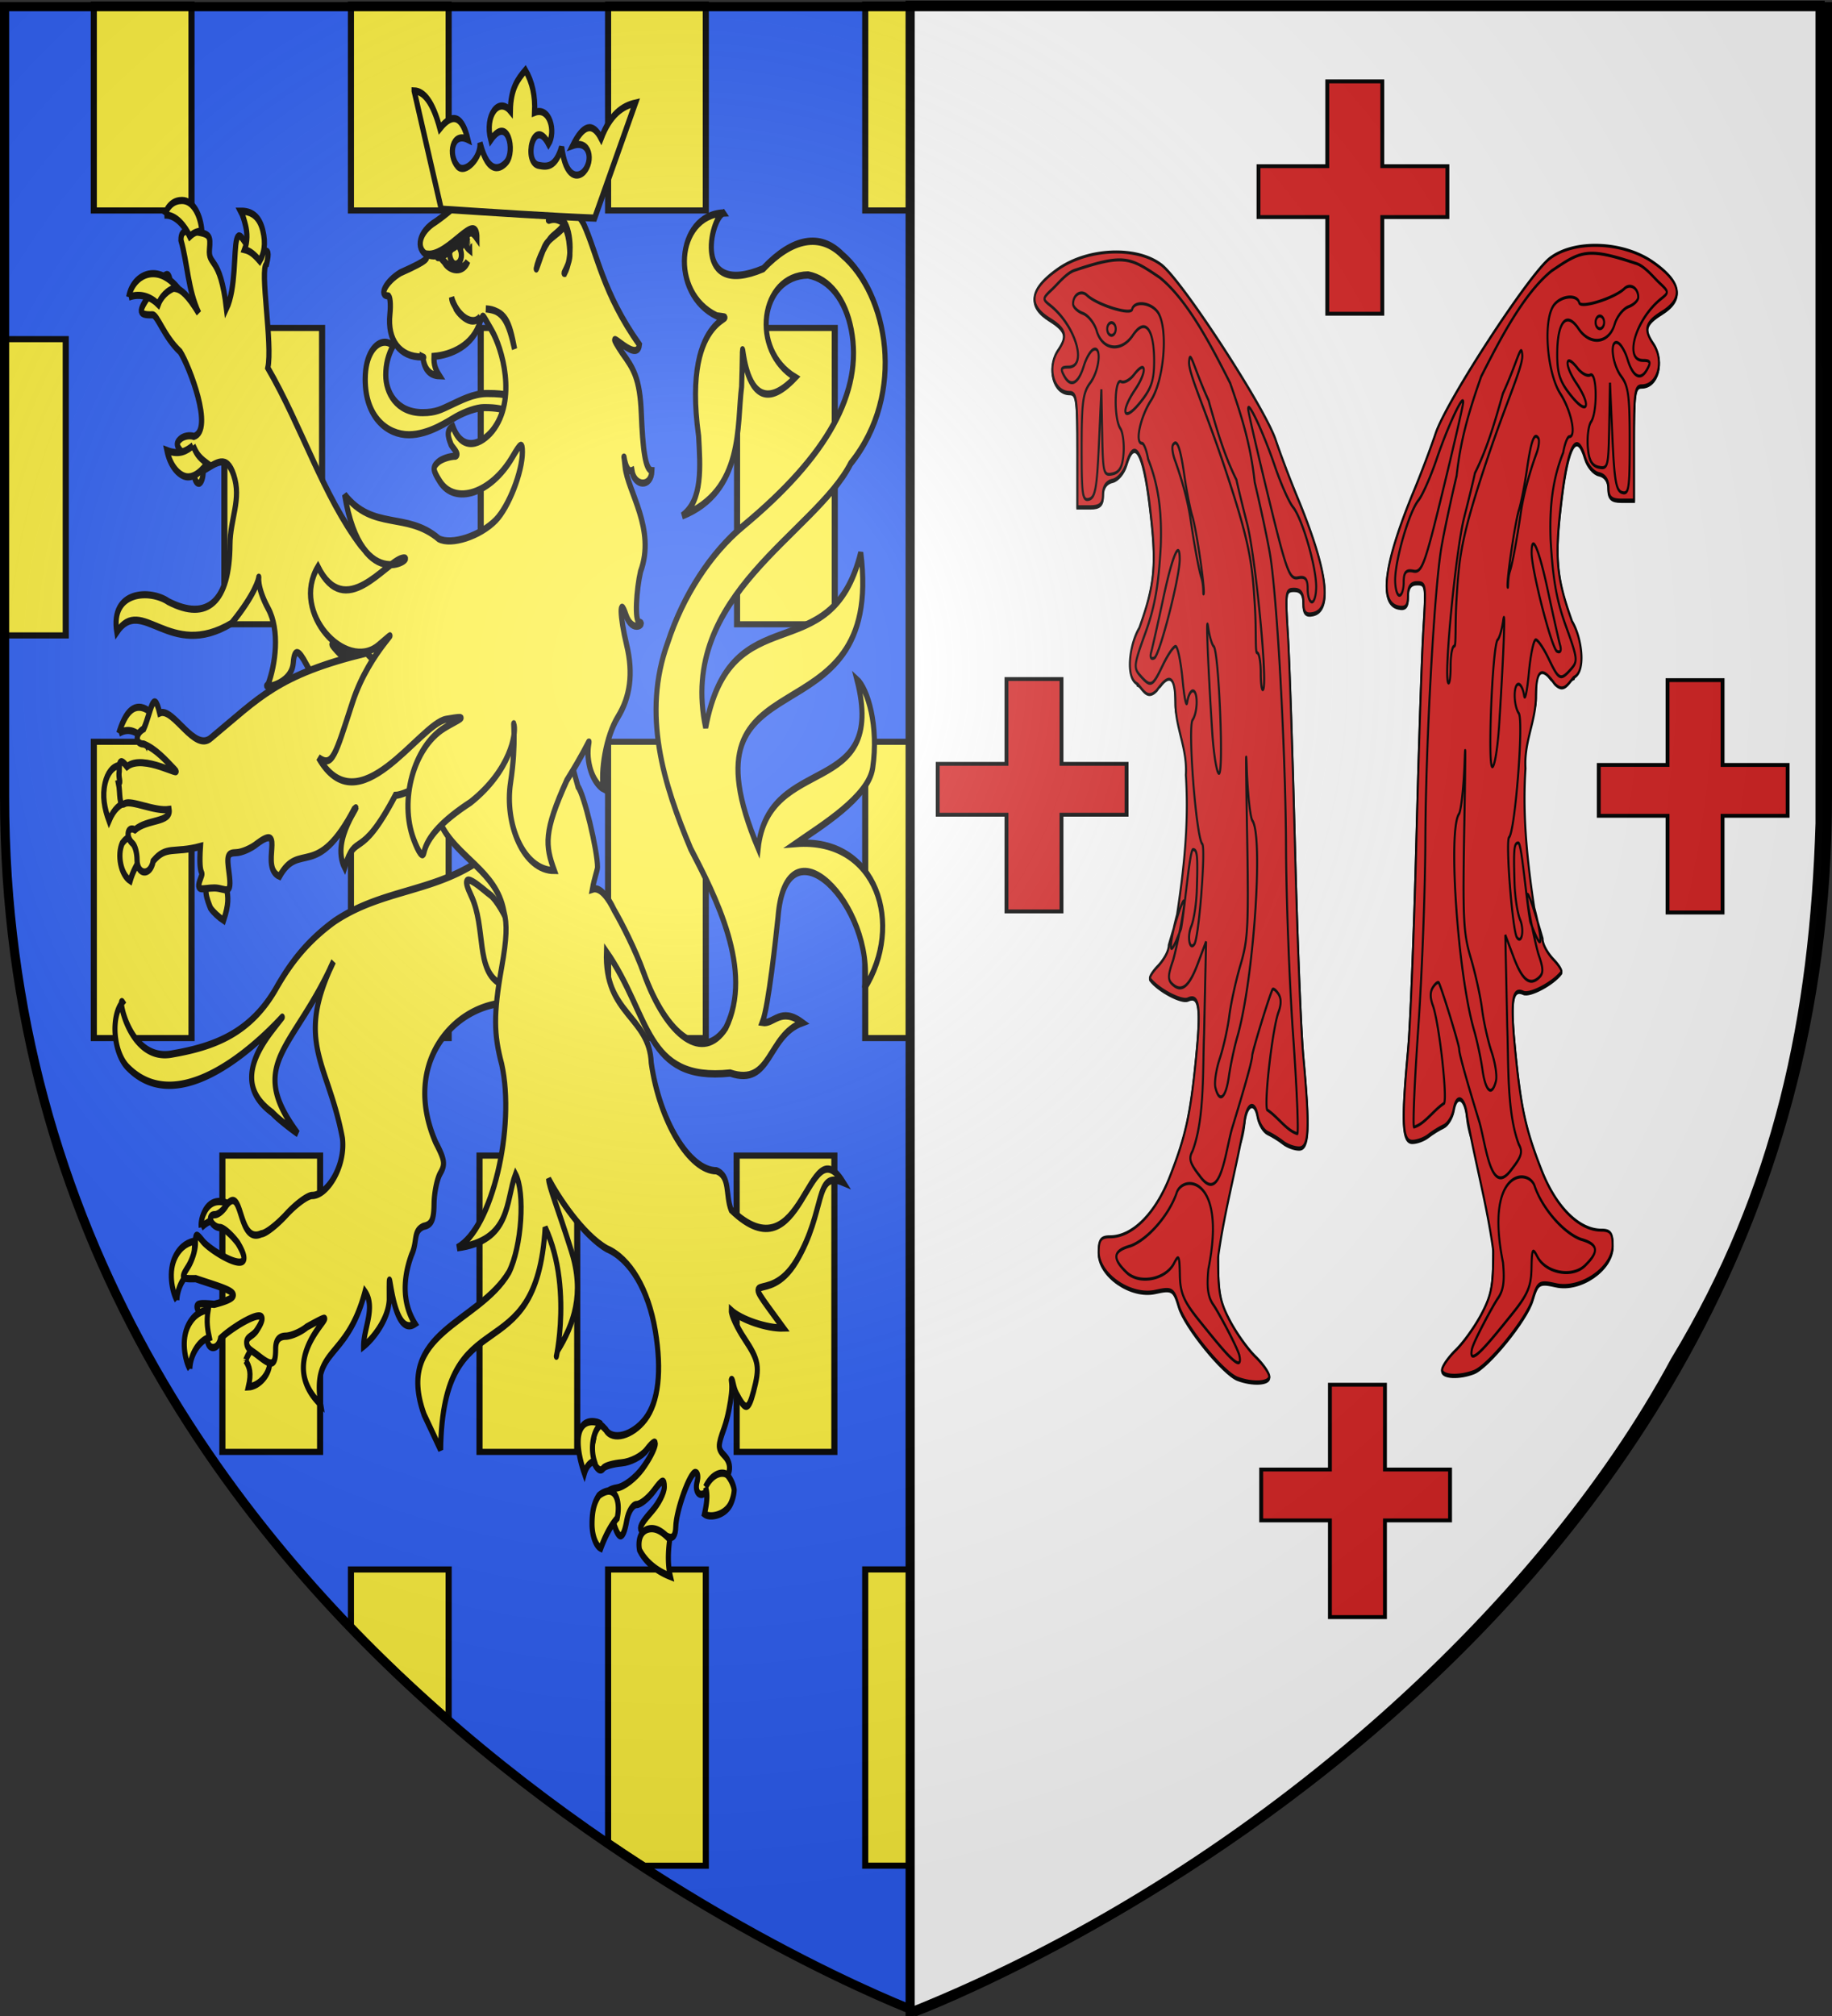
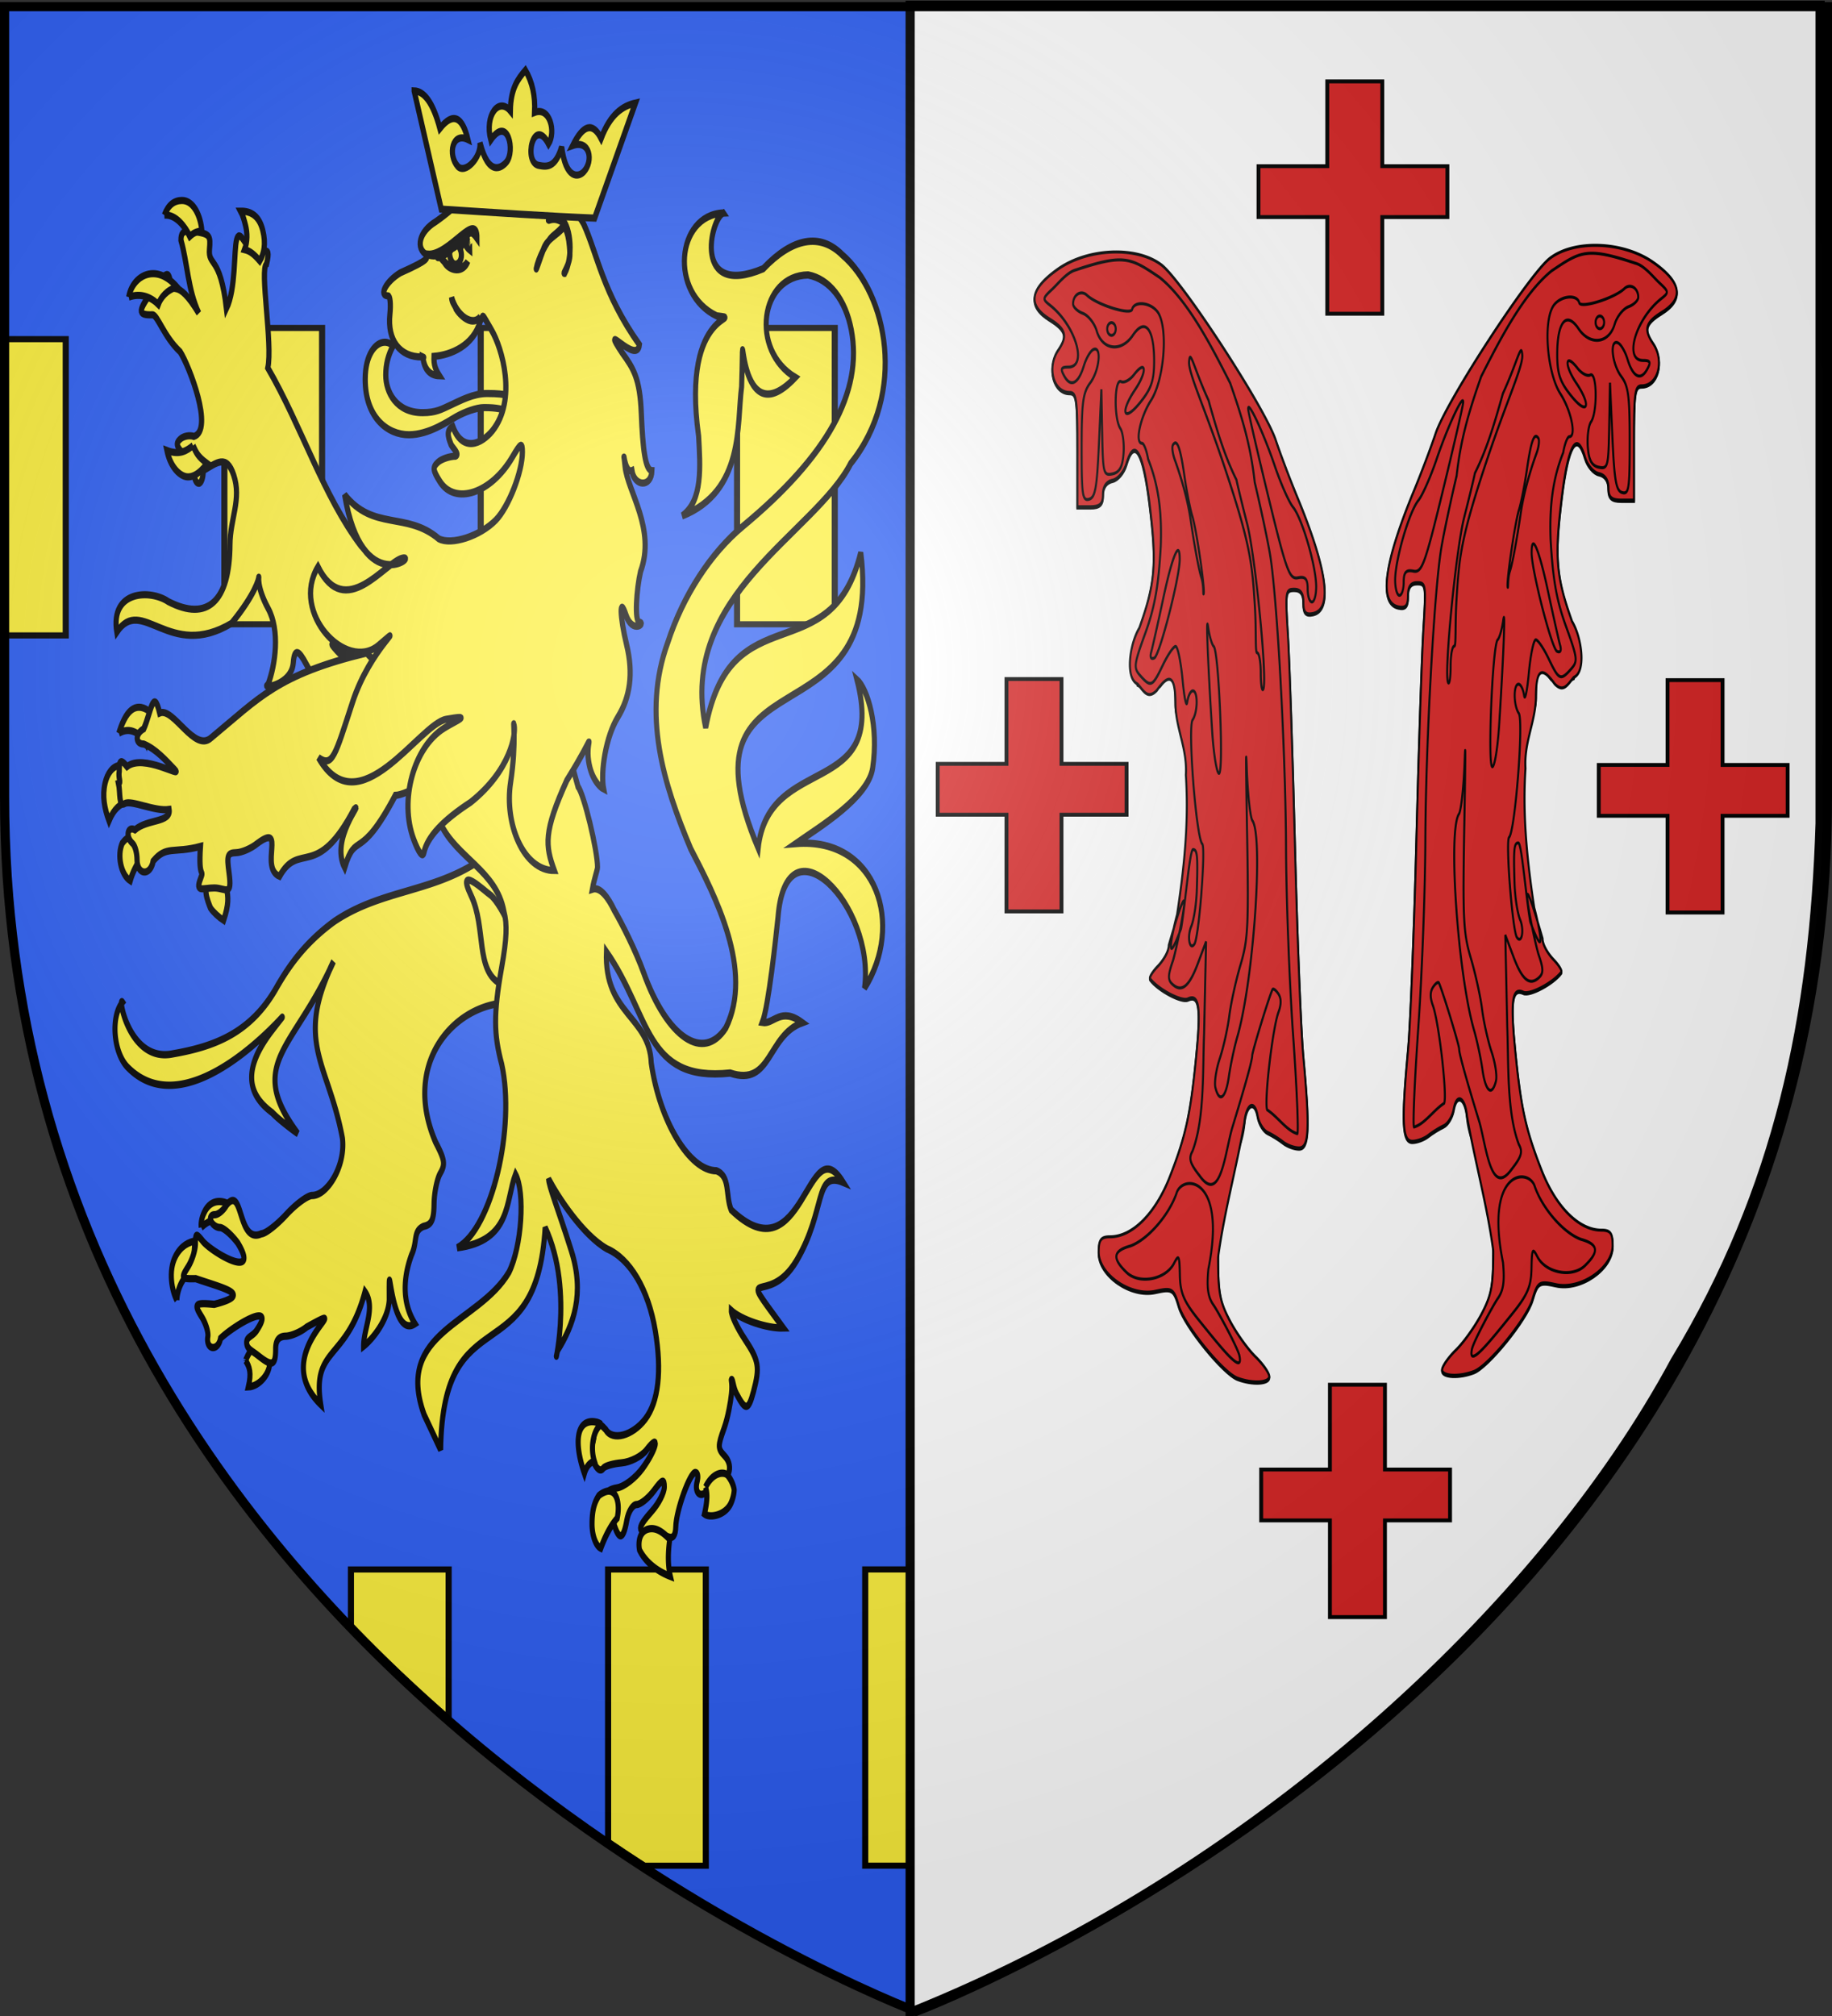
<svg xmlns="http://www.w3.org/2000/svg" xmlns:xlink="http://www.w3.org/1999/xlink" width="600" height="660" version="1.0">
  <rect width="100%" height="100%" fill="#333333" stroke="none" />
  <desc>Flag of Canton of Valais (Wallis)</desc>
  <defs>
    <radialGradient xlink:href="#b" id="d" cx="221.445" cy="226.331" r="300" fx="221.445" fy="226.331" gradientTransform="matrix(1.353 0 0 1.349 -77.63 -85.747)" gradientUnits="userSpaceOnUse" />
    <linearGradient id="b">
      <stop offset="0" style="stop-color:white;stop-opacity:.314" />
      <stop offset=".19" style="stop-color:white;stop-opacity:.251" />
      <stop offset=".6" style="stop-color:#6b6b6b;stop-opacity:.125" />
      <stop offset="1" style="stop-color:black;stop-opacity:.125" />
    </linearGradient>
  </defs>
  <g style="display:inline">
    <path d="M300 658.5s298.5-112.32 298.5-397.772V2.176H1.5v258.552C1.5 546.18 300 658.5 300 658.5z" style="fill:#2b5df2;fill-opacity:1;fill-rule:evenodd;stroke:#000;stroke-width:1px;stroke-linecap:butt;stroke-linejoin:miter;stroke-opacity:1" />
  </g>
  <g style="display:inline">
    <g style="stroke:#000;stroke-width:2;stroke-opacity:1">
      <g style="stroke:#000;stroke-width:2;stroke-opacity:1">
-         <path d="M32.031 2.188v67.406h32V2.188zM116.25 2.188v67.406h32V2.188zM200.469 2.188v67.406h32V2.188zM284.688 2.188v67.406h32V2.188zM368.906 2.188v67.406h32V2.188zM453.094 2.188v67.406h32V2.188zM537.313 2.188v67.406h32V2.188z" style="fill:#fcef3c;fill-opacity:1;stroke:#000;stroke-width:2;stroke-miterlimit:4;stroke-dasharray:none;stroke-opacity:1" transform="translate(-1.313 -.688)" />
        <g style="stroke:#000;stroke-width:2;stroke-opacity:1">
-           <path d="M31.123 36.661h32v97h-32zM115.337 36.661h32v97h-32zM199.551 36.661h32v97h-32zM283.765 36.661h32v97h-32zM367.98 36.661h32v97h-32zM452.194 36.661h32v97h-32zM536.408 36.661h32v97h-32z" style="fill:#fcef3c;fill-opacity:1;stroke:#000;stroke-width:2;stroke-miterlimit:4;stroke-dasharray:none;stroke-opacity:1" transform="translate(-.397 206.187)" />
-         </g>
+           </g>
        <g style="stroke:#000;stroke-width:2;stroke-opacity:1">
-           <path d="M71.399 173.967h32v97h-32zM155.613 173.967h32v97h-32zM239.828 173.967h32v97h-32zM324.042 173.967h32v97h-32zM408.256 173.967h32v97h-32zM492.47 173.967h32v97h-32z" style="fill:#fcef3c;fill-opacity:1;stroke:#000;stroke-width:2;stroke-miterlimit:4;stroke-dasharray:none;stroke-opacity:1" transform="translate(1.434 204.356)" />
-         </g>
+           </g>
        <path d="M116.25 514.5v18.469c10.494 10.897 21.229 20.993 32 30.375V514.5zM200.469 514.5v89.125c4.022 2.744 8.003 5.348 11.906 7.875h20.094v-97zM284.681 514.485h32v97h-32zM368.906 514.5v97h21.344c3.5-2.266 7.059-4.622 10.656-7.062V514.5zM453.094 514.5v49.938c10.76-9.312 21.499-19.335 32-30.157V514.5zM74.799 108.06h32v97h-32zM158.752 108.06h32v97h-32zM242.705 108.06h32v97h-32zM326.657 108.06h32v97h-32zM410.61 108.06h32v97h-32zM578.5 108.063v97h21.313v-97zM494.563 108.06h32v97h-32zM2.813 111.719v97h20.03v-97z" style="fill:#fcef3c;fill-opacity:1;stroke:#000;stroke-width:2;stroke-miterlimit:4;stroke-dasharray:none;stroke-opacity:1" transform="translate(-1.313 -.688)" />
      </g>
    </g>
    <g style="fill:#fcef3c;fill-opacity:1;stroke:#000;stroke-width:1.832;stroke-miterlimit:4;stroke-dasharray:none;stroke-opacity:1">
      <g style="fill:#fcef3c;fill-opacity:1;stroke:#000;stroke-width:1.142;stroke-miterlimit:4;stroke-dasharray:none;stroke-opacity:1;display:inline">
        <path d="M248.016 281.579c-.062-.507-.018-1.292.676-2.324 1.519-2.259 4.486-2.025 6.672-.796-.576.585-1.435 1.807-1.578 2.72-1.914-1.305-3.906-.82-5.77.4M242.559 292.915c-1.076-1.353-2.022-4.533-.295-6.83 1.27-1.692 2.992-2.203 4.422-2.386-.48 1.956-.085 3.197.25 4.329-2.3.484-4.269 2.647-4.377 4.887M260.752 300.11c-1.684 0-2.763 2.246-2.767 2.228.914 1.01 1.343 1.93.629 4.1 2.405-.076 5.02-2.054 4.774-4.1 0 0-.937-2.229-2.636-2.229" style="fill:#fcef3c;fill-opacity:1;stroke:#000;stroke-width:1.142;stroke-miterlimit:4;stroke-dasharray:none;stroke-opacity:1" transform="matrix(1.459 0 0 2.1 -295.967 -189.485)" />
        <path d="M314.477 222.976c-1.174.076-2.736.71-5.407 2.063-10.17 4.308-21.139 4.106-31.187 8.843-6.28 3.192-9.932 6.637-13.016 10.39-5.777 7.028-13.891 9.116-23.191 10.244-9.895 1.447-12.42-9.207-11.324-8.04-2.624 2.177-2.093 7.592.968 10 15.645 11.474 42.902-14.93 32.657-5.656-6.484 5.87-5.853 9.908 0 12.875 1.457 1.114 5.456 3.155 5.718 3.25-11.674-11.062-.89-12.938 8.032-26.844-8.806 12.732-1.123 15.87 2 27.594.72 4.345-3.424 8.906-6.782 8.906-1.027 0-3.652 1.334-5.812 2.969s-4.676 2.985-5.594 3c-5.408 1.73-4.047-7.813-7.844-4.469-.68.82-1.866 1.5-2.656 1.5s-1.152.45-.812 1 1.235 1 2 1 2.566 1.078 4 2.406c5.123 5.852-5.405 1.628-7.75-.187-1.585-1.383-1.75-1.373-1.75.281 0 1.005-.771 2.644-1.688 3.656-1.588 1.755-1.506 1.866 1.75 1.813 6.896 1.655 12.74 2.458 4.156 4-4.338-.285-4.642-.082-2.843 1.906.933 1.031 1.566 2.438 1.406 3.125-.486 2.082 2.3 2.358 2.844.281 3.09-2.058 12.726-6.024 8.093-1.218-.902.932-2.28.945-2.218 1.906.062.96 1.07 1.169 2.468 1.937 3.013 1.656 4.032 1.882 4.032-.968 0-1.336.701-1.976 2.25-2 1.237-.02 3.375-.652 4.75-1.438 12.41-4.724-9.055 3.86 3.125 12.094-2.037-9.058 5.803-6.66 9.937-17.594 2.445 2.409-.331 5.768-.312 8.5 2.251-1.252 5.599-4.283 5.75-7.25-.049-9.483.039 6.445 5.78 3.75-2.457-2.777-3.065-6.412-.75-10.781 1.362-2.045.242-3.667 2.688-4.406 1.793-.255 2.296-.99 2.344-3.5.034-1.744.666-3.89 1.406-4.782 1.152-1.387.996-2.098-1.062-4.843-7.454-12.045 3.627-20.938 15.125-21.688 5.026 0 5.208-.094 3.625-1.844-2.06-2.276-2.125-4.011-.156-6.187 1.824-2.016.252-5.248-3.125-10.719-1.961-3.176-2.453-2.43-2.5-3.25s1.586.052 2.312-.031c2.115-.242 2.19-.12.406-1.156a3.1 3.1 0 0 0-1.843-.438z" style="fill:#fcef3c;fill-opacity:1;stroke:#000;stroke-width:1.142;stroke-miterlimit:4;stroke-dasharray:none;stroke-opacity:1" transform="matrix(1.459 0 0 2.1 -295.967 -189.485)" />
-         <path d="M245.464 303.624c-1.076-1.353-2.022-4.533-.296-6.83 1.272-1.692 2.993-2.203 4.423-2.386-.48 1.956-.085 3.196.25 4.328-2.3.484-4.269 2.648-4.377 4.888" style="fill:#fcef3c;fill-opacity:1;stroke:#000;stroke-width:1.142;stroke-miterlimit:4;stroke-dasharray:none;stroke-opacity:1" transform="matrix(1.459 0 0 2.1 -295.967 -189.485)" />
      </g>
      <path d="M-229.45 23.604c-2.135.014-2.735.706-2.735 2.364 2.259 5.787 2.456 12.851 6.253 18.702-8.003-9.784-8.974-4.169-9.966-8.015-.733-2.838-1.252-2.69-5.619 1.644-5.846 5.803-6.121 6.907-.684 6.782 1.778-.04 3.982 5.56 9.738 9.492 3.13 3.553 11.92 20.05 4.82 21.696-1.466-.403-3.617-.1-4.787.668-1.677 1.101-1.357 1.953 1.417 4.008 1.935 1.433 3.518 3.627 3.518 4.932s.703 2.415 1.563 2.415 1.563-1.457 1.563-3.237c4.707-2.072 8.253-4.284 10.7 1.13 2.805 6.21-1.26 11.145-1.32 17.83-.13 14.526-7.84 19.81-21.642 14.591-6.102-3.092-20.439-3.02-18.076 7.81 8.777-9.613 18.353 7.425 40.303-2.256 16.706-15.031 4.458-15.06 12.826-3.787 4.212 5.676 2.55 14.39-.059 19.514-2.848 1.132 8.237.38 8.877-5.61.409-3.832 1.976-3.22 4.543.36 2.42 3.374 2.893 2.805 9.233 1.49 3.88-.805 6.547-.68 6.693-2.107.147-1.426-.807 1.022-6.106-3.596-6.857-5.975 32.907 21.493 37.025-1.732 2.486-14.108-5.157-19.041-23.053-21.955-.195-1.168.301 1.264-4.592-2.466-13.329-12.86-20.876-30.722-32.684-45.574 1.776-5.973-2.94-25.536-.44-26.615 2.031-6.245-2.221-1.487-4.885-3.134s-4.569-6.04-5.618-3.134c-1.049 2.905-.2 12.51-3.566 17.674-2.218-13.878-6.48-10.736-5.96-15.26.379-3.304.172-3.833-4.593-4.418-1.084-.133-1.975-.21-2.687-.206zM-130.371 193.905c5.385 8.227 1.41 19.324 10.398 22.701 3.8 1.428 4.106-5.72 3.157-14.574-1.227-2.7-4.874-7.283-6.827-8.248-1.953-.966-12.114-8.105-6.728.121zM-117.677 65.695c-1.44-.242-3.134-.437-7.05-.437-4.847 0-9.27 1.781-12.636 2.91-3.376 1.13-5.262 2.002-10.009 2.002-9.295 0-12.92-5.325-12.92-9.615 0-2.82.851-5.085 2.485-7.416-.767-.729-1.824-1.026-2.838-1.026-3.197 0-6.872 3.154-6.872 9.491 0 9.725 7.738 14.227 15.36 14.227 6.982 0 13.64-3.407 16.606-4.633 2.974-1.215 7.133-2.33 9.728-2.33 4.653 0 6.346.4 8.412.965.038-.255.085-.74.085-1.155 0-1.302-.156-2.17-.351-2.983" style="fill:#fcef3c;fill-opacity:1;stroke:#000;stroke-width:1.832;stroke-miterlimit:4;stroke-dasharray:none;stroke-opacity:1;display:inline" transform="matrix(.933 0 0 1.277 275.898 45.492)" />
      <path d="M-209.487 22.268c-.529-1.564-1.003-2.74-1.737-3.75 3.793-.033 6.538 1.312 7.757 4.917 1.183 3.502.405 6.048-1.054 7.832-2.047-1.76-3.46-2.561-5.34-2.893 1.071-2.064.984-4.3.374-6.106M-238.02 19.533c1.415-2.678 3.51-3.765 6.21-3.765 4.051 0 6.553 3.967 6.957 7.832-1.883.102-3.047.55-4.225 1.383-1.53-2.383-4.915-5.73-8.943-5.45M-250.51 40.543c.723-3.235 4.145-6.076 8.704-6.006 3.66.056 6.511 1.994 8.223 3.413-3.507.74-5.686 2.68-6.576 4.458-2.397-1.764-6.06-3.023-10.35-1.865M-227.95 78.606c1.066 1.727 1.622 2.801 4.88 4.546-1.126 1.363-4.567 4.22-7.938 3.308-2.576-.697-5.082-3.034-6.098-6.59 4.478 1.27 7.054.012 9.157-1.264M-253.67 160.62c-2.56.156-4.398 2.132-5.157 4.541-1.027 3.264-.256 6.41 1.368 9.619 1.858-3.25 4.07-4.164 5.342-4.508 1.531-2.24 1.757-7.82-1.554-9.652M-253.987 152.375c.353-.855.95-2.205 1.856-3.512 3.18-4.584 7.273-3.578 10.766-.868-1.821 2.362-2.785 4.575-3.238 6.82-1.66-2.298-5.421-4.285-9.384-2.44M-248.18 179.379c-2.2-1.19-3.979.572-4.603 1.151-1.856 2.996-.555 8.054 2.765 9.632.809-2.06 2.193-4.04 3.422-5.256.433-2.543 0-4.671-1.584-5.527M-221.799 190.132c-3.033 1.615-1.103 5.035-.02 7.029.99 1.077 2.979 2.406 4.595 3.17 1.882-4.156 1.66-5.874 1.034-8.316-1.916-2.187-3.83-2.831-5.609-1.883" style="fill:#fcef3c;fill-opacity:1;stroke:#000;stroke-width:1.832;stroke-miterlimit:4;stroke-dasharray:none;stroke-opacity:1;display:inline" transform="matrix(.933 0 0 1.277 275.898 45.492)" />
      <g style="fill:#fcef3c;fill-opacity:1;stroke:#000;stroke-width:1.142;stroke-miterlimit:4;stroke-dasharray:none;stroke-opacity:1;display:inline">
        <path d="M482.313 61.563c-10.59.332-12.069 12.507-1.459 16.041 6.922.65-8.097-1.48-4.063 18.74.357 4.669.99 10-3.697 12.437 13.927-3.82 12.248-14.247 13.344-20.125.779-16.62-2.18 8.977 12.057-1.459-10.158-4.271-7.943-15.874 2.88-15.978 4.77.64 8.38 3.824 9.688 8.562 2.657 9.624-5.292 19.636-24.25 30.563-7.329 4.224-13.532 10.879-16.938 18.156-5.897 11.219-.892 22.19 5.125 32.156 5.514 7.415 14.227 19.015 7.906 27.938-5.03 5.354-13.186 1.559-18.469-8.625-1.836-3.54-4.958-7.776-6.593-9.719-1.321-1.923-3.142-3.704-4.906-3.281.39-1.554 1.156-3.01 1.156-3.406 0-2.688-3.065-11.476-4.375-12.563-5.05-12.264-1.618-10.872-14.085-14.823-1.853.447-8.818 8.342-12.821 10.199-2.305 1.07-2.397 9.435-3.938 10.405 3.631 5.332 12.55 7.338 14.219 13.688.754 1.983.622 4.245-.5 8.625-1.916 7.476-1.755 10.565 0 15.187 3.106 9.792-2.146 25.545-10 28.594 12.197-1.1 10.81-7.213 13.094-11.469 2.195 2.837 1.378 11.282-1.47 15.281-6.831 8.054-25.765 9.267-19.043 22.216l3.7 5.472c.488-24.31 21.473-11.454 23.469-34.656 6.88 10.138 1.263 23.714 2.781 19.187 3.604-4.005 6.133-8.872 3.097-15.545-3.035-6.674-5.119-10.24-5.097-11.205 2.195 2.926 7.726 8.739 13.063 10.875 5.243 1.571 9.345 6.408 10.875 12.781 1.505 6.276.716 11.084-2.25 13.782-2.849 2.59-7.368 3.435-8.844 1.656-3.616-2.742-1.968.14-2.98 2.09-1.147 1.381 1.093 5.203 2.386 3.91.347-.347 2.211-.726 4.156-.844s4.463-1.005 5.563-2c3.13-2.833 2.326-.223-.875 2.844-1.573 1.507-4.161 2.893-5.75 3.063-1.59.169-2.706.698-2.469 1.187s.898 2.144 1.469 3.656c1.29 3.418 2.37 3.503 3.187.25.345-1.375 1.352-2.5 2.219-2.5s2.633-.991 3.906-2.187c1.885-1.77 2.313-1.867 2.313-.563 0 .881-1.238 2.56-2.75 3.75-3.394 2.67-3.436 3.273-.25 3.5 1.375.098 3.175.338 4 .563.958.261 1.522-.286 1.562-1.563.08-2.54 3.161-8.5 4.406-8.5.52 0 .702.606.407 1.375-.78 2.03 1.173 2.843 2.625 1.094.68-.819 1.837-1.469 2.562-1.469 2.211 0 2.83-2.225 1-3.562-1.59-1.163-1.605-1.511-.156-4.313.864-1.67 1.473-4.097 1.656-5.344.284-1.924-.226-2.273.063-2.28.289-.009.338 1.268 1.094 2.25 1.882 2.445 2.58 2.847 3.78-.313 1.476-3.881 1.26-4.871-2-8.281-1.65-1.727-2.997-3.714-2.968-4.407 2.228 1.42 7.937 2.806 11.7 2.729-11.1-10.588-3.712-2.71 2.95-10.501s3.957-14.11 10.455-12.208c-8.101-9.049-8.722 15.231-25.136 4.293-1.32-2.33-.143-5.253-3.313-6.094-6.026-.01-12.749-7.716-14.625-16.812-.428-7.374-10.563-7.57-10.062-17.344 10.077 10.045 8.474 20.332 27.776 18.92 9.36 2.2 8.222-5.803 16.208-7.858-4.923-2.521-6.366.296-8.984-.031 1.4-2.516 3.037-13.267 3.521-16.404 1.79-16.017 21.88-1.848 19.425 11.06 8.894-9.762 2.949-23.578-15.432-22.549 5.655-2.732 16.282-7.19 17.256-11.782 1.386-6.53-1.087-12.264-3.532-13.783 6.91 18.761-19.85 11.29-22.175 26.286-19.063-31.426 28.568-15.398 23.03-46.078-6.643 18.844-29.198 6.17-34.812 27.281-6.346-20.65 24.52-30.2 32.55-41.16 12.62-10.956 8.262-26.487-1.925-32.558-4.933-3.424-11.154-2.632-17.719 2.187-15.934 4.664-11.797-7.756-8.969-8.687z" style="fill:#fcef3c;fill-opacity:1;stroke:#000;stroke-width:1.142;stroke-miterlimit:4;stroke-dasharray:none;stroke-opacity:1" transform="matrix(1.459 0 0 2.1 -466.832 -59.544)" />
        <path d="M454.927 250.409c-.437-.244-1.265-.426-2.005-.426-3.598 0-4.058 3.469-1.769 8.06.512-1.23 1.32-1.665 2.219-1.924-.947-2.165-.185-4.845 1.555-5.71M456.118 260.859a5.4 5.4 0 0 0-1.726.659c-.854.905-1.526 2.073-1.526 4.43 0 1.86.91 3.44 1.963 3.77 1.41-2.686 2.912-4.093 3.675-4.671.722-2.325-.153-4.584-2.386-4.188M465.635 266.71c1.55-.23 3.042.406 4.672 1.633-.404 2.036-.458 3.995.136 5.76-3.317-.894-5.698-2.401-6.921-4.121-.354-1.333.067-2.969 2.113-3.272M478.34 260.193c.374.856.524 1.833-.233 4.188 1.15.634 4.376.261 5.75-1.423.287-.354.86-1.327.916-2.336-.155-.856-.876-1.784-1.474-2.272-.771-.628-3.296-.527-4.96 1.843" style="fill:#fcef3c;fill-opacity:1;stroke:#000;stroke-width:1.142;stroke-miterlimit:4;stroke-dasharray:none;stroke-opacity:1" transform="matrix(1.459 0 0 2.1 -466.832 -59.544)" />
      </g>
      <path d="M-167.005 131.78c-31.298 5.57-37.423 11.369-54.609 21.754-5.838 3.871-13.254-7.942-18.037-6.365-2.24-6.75-3.133.032-5.608 4.053-3.035 1.224-3.035 3.905 0 3.905 4.22 1.234 7.778 4.152 10.943 6.576 3.071 2.353-11.056-4.215-16.806-.801-2.483-2.336-2.735-1.151-2.735 1.212-.407 1.699.774 2.968-.245 3.135.683 2.267-.029 6.113 2.199 5.138s10.502 2.061 15.55 1.506c.736 3.427-7.696 2.429-11.984 5.224-2.662-1.074-3.351 1.856-.83 3.494.86.56 1.563 2.407 1.563 4.162 0 3.998 4.686 4.303 5.667.36 4.63-4.048 7.197-1.908 16.584-3.758-.793 8.91 1.48 5.493.026 8.28-1.923 3.685.878 2.346 4.886 2.363 4.007.016 6.31 2.502 5.13-3.905-.84-4.417-.551-5.087 2.49-5.138 1.914-.032 5.277-1.071 7.427-2.364 10.278-5.56.658 6.238 7.8 8.43 6.983-9.193 12.965 1.287 26.202-17.216 3.461-2.42-8.448 7.565-3.354 14.953 4.072-9.66 5.135-.914 17.815-18.498 3.455 0 17.486-4.998 18.968-12.259l12.075-19.44c-1.87-15.682-26.312 8.155-41.117-4.802z" style="fill:#fcef3c;fill-opacity:1;stroke:#000;stroke-width:1.832;stroke-miterlimit:4;stroke-dasharray:none;stroke-opacity:1;display:inline" transform="matrix(.933 0 0 1.277 275.898 45.492)" />
      <path d="M-124.6 12.476c-3.364.06-5.237.68-7.231 2.055-3.6 2.485-7.073 4.71-10.943 6.68-5.74 2.522-7.265 6.851-2.98 8.58-.577.894 1.514.953-9.43 4.522-4.98 2.189-7.69 5.908-4.298 5.908.71 0 1 2.104.635 4.727-.934 6.689 3.532 10.974 11.187 10.944.045 0 .237.018.391.052-.003-.017.003-.035 0-.052.584.204.311.12 0 .052.448 2.738 2.065 4.695 5.814 4.778-1.396-1.617-2.043-2.843-1.906-4.984 5.854-.377 13.775-2.653 16.22-8.94 1.34-1.765.167-2.49 3.908 2.107 3.828 4.703 9.05 17.916.391 25.895-3.776 3.407-10.537 5.675-13.923-1.079-2.832 1.057-1.134 3.546-.587 4.676.646.867 3.013 2.426 1.613 2.929-2.15.027-4.95.706-6.205 1.541-1.954 1.3-1.86 2.032.635 4.932 5.316 6.178 18.015 3.068 25.453-6.217 2.957-3.69 3.511-3.897 3.518-1.335.013 5.062-4.809 14.082-9.331 17.469-5.45 4.08-15.588 6.507-20.03 4.778-11.236-7.006-23.13-1.97-33.026-11.303 6.099 27.003 26.312 15.23 20.226 16.287s-20.089 16.252-29.606 2.21c-9.676 11.707 9.961 27.07 21.154 20.192 11.04-6.785-2.854.788-8.99 14.489-6.134 13.701-7.032 16.876-11.968 14.232 14.156 17.978 35.32-8.592 44.799-9.813s4.129.057-.684 2.26c-10.711 4.905-15.82 18.517-10.7 28.516 1.742 3.402 3.17 4.781 3.567 3.443 1.192-4.025 6.462-8.202 16.415-12.948 14.132-8.245 15.864-17.427 15.291-19.678-.584-2.297.912 4.19-1.27 14.643-2.19 10.496 4.493 22.53 15.353 22.53-3.169-6.432-3.799-9.876 4.384-23.095 11.1-13.07 6.897-11.16 7.505-5.954.61 5.205 4.053 7.675 5.427 8.172-1.144-4.417.756-13.411 4.997-18.454s5.545-11.095 3.078-18.549-2.534-12.65-.244-7.655c2.29 4.994 7.123 2.093 4.74 1.86-1.814-.178-1.027-8.473.39-12.958 5.452-10.885-4.557-20.608-5.423-26.975s-.372 1.98 2.394 1.079c.883 4.14 6.834 4.385 7.028.007-2.299-.076-3.231-5.516-3.722-14.643-.49-9.127-2.853-11.628-6.726-15.576-8.166-9.05 5.245 3.51 6.052-2.081-12.881-13.256-14.76-23.237-19.585-30.956-7.684-10.15-22.238-9.093-33.758-9.3z" style="fill:#fcef3c;fill-opacity:1;stroke:#000;stroke-width:1.832;stroke-miterlimit:4;stroke-dasharray:none;stroke-opacity:1;display:inline" transform="matrix(.933 0 0 1.277 275.898 45.492)" />
-       <path d="M-132.519 24.733c-7.817 6.092-9.443 2.472-9.72 5.48.062.31.534.278 1.17.082.234.595 1.019.844 1.707 1.701 1.786 1.838 6.268 2.524 7.863-.643-1.748 2.519-6.723 2.37-9.301-1.14 1.816-.634 3.814-1.879 3.189-1.53-.812.454.288 4.308 2.562 3.24 1.53-.717 1.572-2.54.865-3.723 1.732-2.714 1.438-.84 3.318.27 0 0-.058-1.79-.039-1.784-.679-.079-.986-1.951-1.614-1.953zM-98.4 20.548c3.19 2.366 3.875 9.813.879 13.943-.92.134 1.952-2.198 1.852-5.039-.19-5.434-1.877-7.216-2.426-6.652-1.628 1.673-5.369 2.74-6.66 5.127-1.29 2.387-2.925 6.207-2.69 5.272.606-2.416 3.607-6.942 5.725-8.272 3.2-2.011 5.582-3.299 1.525-4.2-2.11-.47-3.81.7-2.58-.187 1.168-.844 2.866-.72 4.374.008zM-115.075 53.861c-1.867-7.147-3.18-9.756-10.094-10.302 6.18.213 7.986 3.49 10.094 10.302z" style="fill:#fcef3c;fill-opacity:1;stroke:#000;stroke-width:1.832;stroke-miterlimit:4;stroke-dasharray:none;stroke-opacity:1;display:inline" transform="matrix(.933 0 0 1.277 275.898 45.492)" />
+       <path d="M-132.519 24.733c-7.817 6.092-9.443 2.472-9.72 5.48.062.31.534.278 1.17.082.234.595 1.019.844 1.707 1.701 1.786 1.838 6.268 2.524 7.863-.643-1.748 2.519-6.723 2.37-9.301-1.14 1.816-.634 3.814-1.879 3.189-1.53-.812.454.288 4.308 2.562 3.24 1.53-.717 1.572-2.54.865-3.723 1.732-2.714 1.438-.84 3.318.27 0 0-.058-1.79-.039-1.784-.679-.079-.986-1.951-1.614-1.953zM-98.4 20.548c3.19 2.366 3.875 9.813.879 13.943-.92.134 1.952-2.198 1.852-5.039-.19-5.434-1.877-7.216-2.426-6.652-1.628 1.673-5.369 2.74-6.66 5.127-1.29 2.387-2.925 6.207-2.69 5.272.606-2.416 3.607-6.942 5.725-8.272 3.2-2.011 5.582-3.299 1.525-4.2-2.11-.47-3.81.7-2.58-.187 1.168-.844 2.866-.72 4.374.008zM-115.075 53.861z" style="fill:#fcef3c;fill-opacity:1;stroke:#000;stroke-width:1.832;stroke-miterlimit:4;stroke-dasharray:none;stroke-opacity:1;display:inline" transform="matrix(.933 0 0 1.277 275.898 45.492)" />
      <path d="M-138.945 28.876c8.276-2.602 7.15-7.038 10.65-3.419.017-7.461-9.793 4.534-17.303 4.08.908.713 5.104.652 6.653-.66zM-135.545 43.66c1.87 2.113 6.144 4.508 8.482 1.857-2.61 2.697-8.337-.144-10.124-4.903.138 1.446.935 1.678 1.642 3.045z" style="fill:#fcef3c;fill-opacity:1;stroke:#000;stroke-width:1.832;stroke-miterlimit:4;stroke-dasharray:none;stroke-opacity:1;display:inline" transform="matrix(.933 0 0 1.277 275.898 45.492)" />
      <path d="m-150.328-12.32 9.508 30.313c17.902.851 38.074 1.846 53.842 2.302l14.322-29.501c-4.604.765-8.845 2.924-12.048 9.06-2.953-4.253-6.275-3.502-9.934 1.818 5.988-1.542 7.317 3.966 3.88 6.714-1.937 1.549-6.408 1.9-7.79-6.357-2.172 5.438-5.27 5.12-7.89 4.774-5.772-.578-1.967-12.936 3.293-5.516 2.652-3.13.444-9.648-4.913-8.093.288-4.245-.82-7.835-3.222-10.818-2.574 2.25-5.142 4.512-5.285 10.433-4.02-3.631-9.107 1.161-6.87 7.427 6.09-6.447 8.64 2.993 5.491 5.706-1.642 1.415-6.24 3.87-9.285-5 .551 3.793-5.249 8.22-7.838 6.043-3.499-2.942-1.875-8.858 3.601-6.846-1.877-5.664-5.078-7.24-9.827-2.828-2.512-6.908-5.682-9.55-9.035-9.631z" style="fill:#fcef3c;fill-opacity:1;fill-rule:evenodd;stroke:#000;stroke-width:1.832;stroke-linecap:butt;stroke-linejoin:miter;stroke-miterlimit:4;stroke-dasharray:none;stroke-opacity:1" transform="matrix(.933 0 0 1.277 275.898 45.492)" />
    </g>
    <path d="M298.085 1.72v657.142c112.082-44.926 206.704-131.916 250.533-213.35 34.081-56.265 45.544-112.925 47.482-175.935V1.719z" style="fill:#fff;fill-opacity:1;fill-rule:evenodd;stroke:#000;stroke-width:3;stroke-linecap:butt;stroke-linejoin:miter;stroke-miterlimit:4;stroke-dasharray:none;stroke-opacity:1;display:inline" />
    <g style="fill:#d72424;fill-opacity:1;stroke:#000;stroke-opacity:1">
      <path d="M-195.158 280.2c7.121-1.813 26.126-17.526 28.957-23.941 2.558-5.797 3.273-6.096 11.585-4.853 12.147 1.817 27.952-5.527 27.952-12.988 0-4.1-1.081-5.071-5.646-5.071-10.939 0-22.325-7.679-29.393-19.823-7.911-13.59-10.22-20.65-13.03-39.822-2.423-16.54-1.496-20.948 4.04-19.19 3.138.995 14.758-3.16 18.66-6.673.51-.458-1.147-2.284-3.68-4.059-2.534-1.774-6.049-4.278-6.049-6.527-8.195-21.62-14.424-47.9-7.785-71.737 1.32-.44 5.02-4.35 5.02-8.688 0-10.246 1.778-11.732 7.552-6.308l4.577 1.67 6.572-2.01 2.377-5.155-3.248-13.378c-7.93-14.934-8.706-21.34-5.014-41.393 3.182-17.288 7.409-22.11 11.402-13.008 1.142 2.603 4.206 5.036 6.809 5.405 3.042.432 4.733 2.124 4.733 4.733 0 3.11 1.478 4.06 6.31 4.06h6.31v-18.93c0-16.829.422-18.932 3.787-18.932 8.032 0 11.39-8.262 5.68-13.973-4.77-4.77-3.874-6.977 4.207-10.353 11.1-4.638 9.783-9.983-4.077-16.54-14.845-7.022-39.144-7.65-51.224-1.323-10.297 5.393-50.887 47.25-56.211 57.965-2.3 4.628-7.119 13.186-10.71 19.018-14.78 24.004-17.386 37.069-7.67 38.449 3.6.51 4.734-.37 4.734-3.681 0-3.05 1.351-4.354 4.512-4.354 4.327 0 4.455.624 3.114 15.25-.769 8.388-2.33 39.862-3.468 69.942-1.14 30.08-2.983 61.317-4.098 69.415-3.32 24.12-2.886 30.5 2.072 30.5 2.33 0 5.879-.877 7.888-1.95s5.399-2.496 7.533-3.165 4.385-3.143 5-5.498c1.47-5.618 5.646-4.115 6.571 2.365.4 2.801 1.669 6.24 2.818 7.64 6.004 15.827 9.905 22.586 10.128 36.884 0 11.556-.845 14.617-5.785 20.968-3.182 4.091-8.861 9.458-12.621 11.928s-6.836 5.428-6.836 6.574c0 2.128 8.315 2.425 15.645.558z" style="fill:#d72424;fill-opacity:1;stroke:#000;stroke-opacity:1;display:inline" transform="matrix(.664 0 0 .988 612.27 172.61)" />
      <path d="M-195.158 279.77c7.121-1.814 26.126-17.528 28.957-23.943 2.558-5.796 3.273-6.096 11.585-4.852 12.147 1.817 27.952-5.528 27.952-12.989 0-4.1-1.081-5.07-5.646-5.07-10.939 0-22.325-7.68-29.394-19.823-7.91-13.591-10.22-20.65-13.03-39.823-2.422-16.54-1.495-20.947 4.041-19.19 3.138.996 14.758-3.16 18.66-6.672.51-.458-1.147-2.285-3.68-4.059s-5.524-4.803-5.524-7.052c-14.095-32.882-4.785-1.06-2.067 5.104 2.498 4.814 2.58 6.339.418 7.734-4.595 2.967-8.35.982-12.622-6.67l-4.11-7.362.964 30.41c.71 11.92-.325 28.358 5.732 39.027 1.99 2.398 1.298 4.012-3.488 8.128-10.239 9.697-12.557-7.349-15.96-15.512-6.622-14.518-10.02-22.749-10.02-24.278 0-1.336-8.163-19.253-9.959-21.859-.345-.501-1.637.097-2.87 1.33-1.536 1.537-1.57 3.475-.104 6.17 2.946 5.418 7.134 29.797 5.557 32.349-5.074 2.18-9.653 6.907-14.878 7.873-.657-.657.296-15.49 2.116-32.961 1.821-17.472 3.38-45.248 3.467-61.723.165-31.558 4.345-83.058 7.896-97.268 1.156-4.627 4.55-15.367 7.542-23.865 1.948-11.859 5.848-20.863 12.115-32.883 9.128-12.109 20.968-27.57 34.816-35.028 14.23-6.422 17.224-7.901 41.331-2.472 4.339.76 8.853 4.65 11.634 6.399 4.824 3.033 4.872 3.278 1.052 5.31-12.62 6.71-18.676 20.486-9.007 20.486 3.649 0 4.005.555 1.95 3.03-3.16 3.807-6.946 2.444-9.614-3.46-1.132-2.506-3.242-4.933-4.688-5.393-4.22-1.344-3.046 6.898 1.577 11.082 3.573 3.233 4.207 6.479 4.207 21.515 0 15.73-.41 17.63-3.68 17.007-3.046-.58-3.887-3.786-4.868-18.56l-1.185-17.858-.392 14.344c-.371 13.579-.645 14.31-5.125 13.673-3.447-.49-4.92-2.314-5.423-6.713-.38-3.322.33-7.061 1.577-8.309 3.275-3.274 2.962-16.752-.36-15.549-1.447.524-4.293-.495-6.324-2.266-6.11-5.323-6.65-1.125-.629 4.895 7.76 7.76 5.668 11.136-2.594 4.184-5.417-4.558-6.756-7.265-6.756-13.655 0-10.815 4.525-14.476 10.504-8.497 5.708 5.708 15.007 4.952 17.816-1.45 1.115-2.54 4.192-5.16 6.837-5.824s4.81-2.08 4.81-3.147c0-3.057-3.95-4.704-6.837-2.851-4.924 3.16-21.546 6.668-22.262 4.698-1.142-3.145-10.13-2.2-13.1 1.378-4.727 5.697-2.561 22.123 3.793 28.766 5.305 5.546 8.01 14.202 4.438 14.202-.942 0-2.306 2.367-3.032 5.259-5.369 9.008-6.81 18.128-6.231 28.923 1.133 13.239 2.936 20.048 7.603 28.714 5.719 10.62 5.88 11.54 2.466 14.131-5.162 3.92-5.975 3.67-11.012-3.404-2.471-3.471-5.343-6.31-6.381-6.31s-2.582 4.969-3.43 11.042c-.849 6.074-1.897 9.387-2.33 7.363s-1.666-3.681-2.738-3.681c-2.588 0-2.5 7.02.121 9.642 2.453 2.454-1.802 39.065-4.776 41.092-1.799 1.227 1.649 30.946 3.845 33.142 2.392 2.392 3.714-2.427 1.595-5.82-1.301-2.083-2.54-7.482-2.754-11.999-.538-11.394-.253-13.47 1.85-13.47 1.68 0 3.73 17.702 5.897 26.156 7.809 14.03 4.89 2.524 1.978-4.595-4.334-19.239-5.598-32.742-4.33-46.275-.747-8.744 4.836-15.11 5.142-23.316 0-10.423 3.46-10.093 9.256-4.648 4.513 3.09 6.43.054 9.445-2.175 6.212-1.906 3.926-13.227-.87-18.533-7.93-14.935-8.707-21.341-5.015-41.394 3.182-17.287 7.409-22.109 11.402-13.007 1.142 2.603 4.206 5.035 6.809 5.405 3.042.432 4.733 2.123 4.733 4.733 0 3.11 1.478 4.06 6.31 4.06h6.31v-18.931c0-16.828.422-18.932 3.787-18.932 8.032 0 11.39-8.262 5.68-13.973-4.77-4.77-3.874-6.976 4.207-10.352 11.1-4.639 9.783-9.983-4.077-16.54-14.845-7.023-39.144-7.65-51.224-1.324-10.297 5.393-50.887 47.25-56.211 57.966-2.3 4.627-7.119 13.185-10.71 19.018-14.78 24.003-17.386 37.068-7.67 38.448 3.6.511 4.734-.37 4.734-3.681 0-3.05 1.351-4.353 4.512-4.353 4.327 0 4.455.624 3.114 15.25-.769 8.388-2.33 39.861-3.468 69.941-1.14 30.08-2.983 61.317-4.098 69.416-3.32 24.12-2.886 30.5 2.072 30.5 2.33 0 5.879-.877 7.888-1.95s5.399-2.497 7.533-3.166c2.135-.668 4.385-3.143 5-5.498 1.47-5.617 5.646-4.114 6.571 2.365 3.868 14.87 9.888 29.322 12.946 44.525 0 11.555-.845 14.616-5.785 20.968-3.182 4.09-8.861 9.458-12.621 11.927-3.76 2.47-6.836 5.428-6.836 6.574 0 2.129 8.315 2.425 15.645.558zm-.913-7.437c.8-2.603 10.62-14.739 12.686-16.712 2.845-2.716 3.485-5.625 2.635-11.968-9.301-30.979 12.918-31.539 15.698-25.157 3.808 7.309 14.17 15.336 22.758 17.463 8.562 1.606 9.11 4.033 1.967 8.713-6.285 4.118-19.361 2.454-23.502-2.991-2.32-3.05-2.693-2.548-2.868 3.855-.165 6.041-1.901 8.777-9.677 15.25-10.885 9.062-21.784 18.338-19.697 11.547zm-37.87-254.852c0-6.706 6.894-22.589 11.445-26.365 1.984-1.647 6.027-7.786 8.985-13.643 5.55-10.987 13.303-22.107 13.124-18.822-.056 1.024-4.56 14.167-10.011 29.207-8.973 24.763-10.355 27.283-14.623 26.687-3.572-.498-4.714.393-4.714 3.681 0 2.387-.946 4.34-2.103 4.34s-2.104-2.288-2.104-5.085zm98.863-85.366a2.11 2.11 0 0 1 2.104-2.103 2.11 2.11 0 0 1 2.103 2.103 2.11 2.11 0 0 1-2.103 2.104 2.11 2.11 0 0 1-2.104-2.104zm-49.172 251.448c.65-1.69-.302-6.046-2.113-9.677-1.812-3.632-3.936-10.025-4.721-14.208s-3.285-11.806-5.556-16.941c-3.725-8.42-4.036-12.867-3.167-45.296.53-19.779.594-28.865.144-20.192s-1.721 16.672-2.824 17.775c-5.484 5.483-.528 53.128 7.45 71.631 1.497 3.47 3.37 9.387 4.162 13.147 1.515 7.186 4.632 8.956 6.625 3.761zm1.638-118.402c2.188-23.255 3.129-39.804 1.943-34.181-.61 2.892-1.84 5.732-2.73 6.31-2.52 1.635-5.022 42.07-2.604 42.07 1.13 0 2.656-6.39 3.391-14.199zm-23.984-19.106c0-3.664.816-6.661 1.813-6.661s.309-6.78 1.108-15.593c1.287-14.205 2.26-20.657 15.322-46.73 9.617-19.197 17.53-30.484 17.11-34.123-.533-4.597-2.213 1.96-9.586 12.788-3.964 9.5-7.795 18.31-13.775 26.337-.616 2.025-2.985 8.578-5.263 14.562-4.149 10.893-10.176 52.634-7.925 54.885.658.658 1.196-1.802 1.196-5.465zm54.02-6.924c-.658-1.591-3.38-9.746-6.047-18.123-4.421-13.88-8.007-19.489-8.007-12.525 0 5.889 9.922 31.764 12.511 32.627 1.672.557 2.273-.214 1.543-1.98zm-24.71-24.7c1.263-2.6 3.414-10.534 5.306-19.21 1.893-8.678 6.556-17.526 7.724-19.663s1.586-4.425.927-5.083c-2.018-2.019-3.588.877-5.629 10.383-1.075 5.007-2.829 10.997-3.897 13.31-2.083 4.509-6.463 24.825-5.55 25.738.303.303-.143-2.873 1.12-5.475z" style="fill:#d72424;fill-opacity:1;stroke:#000;stroke-opacity:1;display:inline" transform="matrix(.664 0 0 .988 612.27 172.61)" />
    </g>
    <g style="fill:#d72424;fill-opacity:1;stroke:#000;stroke-opacity:1">
      <path d="M-195.158 280.2c7.121-1.813 26.126-17.526 28.957-23.941 2.558-5.797 3.273-6.096 11.585-4.853 12.147 1.817 27.952-5.527 27.952-12.988 0-4.1-1.081-5.071-5.646-5.071-10.939 0-22.325-7.679-29.393-19.823-7.911-13.59-10.22-20.65-13.03-39.822-2.423-16.54-1.496-20.948 4.04-19.19 3.138.995 14.758-3.16 18.66-6.673.51-.458-1.147-2.284-3.68-4.059-2.534-1.774-6.049-4.278-6.049-6.527-8.195-21.62-14.424-47.9-7.785-71.737 1.32-.44 5.02-4.35 5.02-8.688 0-10.246 1.778-11.732 7.552-6.308l4.577 1.67 6.572-2.01 2.377-5.155-3.248-13.378c-7.93-14.934-8.706-21.34-5.014-41.393 3.182-17.288 7.409-22.11 11.402-13.008 1.142 2.603 4.206 5.036 6.809 5.405 3.042.432 4.733 2.124 4.733 4.733 0 3.11 1.478 4.06 6.31 4.06h6.31v-18.93c0-16.829.422-18.932 3.787-18.932 8.032 0 11.39-8.262 5.68-13.973-4.77-4.77-3.874-6.977 4.207-10.353 11.1-4.638 9.783-9.983-4.077-16.54-14.845-7.022-39.144-7.65-51.224-1.323-10.297 5.393-50.887 47.25-56.211 57.965-2.3 4.628-7.119 13.186-10.71 19.018-14.78 24.004-17.386 37.069-7.67 38.449 3.6.51 4.734-.37 4.734-3.681 0-3.05 1.351-4.354 4.512-4.354 4.327 0 4.455.624 3.114 15.25-.769 8.388-2.33 39.862-3.468 69.942-1.14 30.08-2.983 61.317-4.098 69.415-3.32 24.12-2.886 30.5 2.072 30.5 2.33 0 5.879-.877 7.888-1.95s5.399-2.496 7.533-3.165 4.385-3.143 5-5.498c1.47-5.618 5.646-4.115 6.571 2.365.4 2.801 1.669 6.24 2.818 7.64 6.004 15.827 9.905 22.586 10.128 36.884 0 11.556-.845 14.617-5.785 20.968-3.182 4.091-8.861 9.458-12.621 11.928s-6.836 5.428-6.836 6.574c0 2.128 8.315 2.425 15.645.558z" style="fill:#d72424;fill-opacity:1;stroke:#000;stroke-opacity:1;display:inline" transform="matrix(-.664 0 0 .988 275.73 174.783)" />
      <path d="M-195.158 279.77c7.121-1.814 26.126-17.528 28.957-23.943 2.558-5.796 3.273-6.096 11.585-4.852 12.147 1.817 27.952-5.528 27.952-12.989 0-4.1-1.081-5.07-5.646-5.07-10.939 0-22.325-7.68-29.394-19.823-7.91-13.591-10.22-20.65-13.03-39.823-2.422-16.54-1.495-20.947 4.041-19.19 3.138.996 14.758-3.16 18.66-6.672.51-.458-1.147-2.285-3.68-4.059s-5.524-4.803-5.524-7.052c-14.095-32.882-4.785-1.06-2.067 5.104 2.498 4.814 2.58 6.339.418 7.734-4.595 2.967-8.35.982-12.622-6.67l-4.11-7.362.964 30.41c.71 11.92-.325 28.358 5.732 39.027 1.99 2.398 1.298 4.012-3.488 8.128-10.239 9.697-12.557-7.349-15.96-15.512-6.622-14.518-10.02-22.749-10.02-24.278 0-1.336-8.163-19.253-9.959-21.859-.345-.501-1.637.097-2.87 1.33-1.536 1.537-1.57 3.475-.104 6.17 2.946 5.418 7.134 29.797 5.557 32.349-5.074 2.18-9.653 6.907-14.878 7.873-.657-.657.296-15.49 2.116-32.961 1.821-17.472 3.38-45.248 3.467-61.723.165-31.558 4.345-83.058 7.896-97.268 1.156-4.627 4.55-15.367 7.542-23.865 1.948-11.859 5.848-20.863 12.115-32.883 9.128-12.109 20.968-27.57 34.816-35.028 14.23-6.422 17.224-7.901 41.331-2.472 4.339.76 8.853 4.65 11.634 6.399 4.824 3.033 4.872 3.278 1.052 5.31-12.62 6.71-18.676 20.486-9.007 20.486 3.649 0 4.005.555 1.95 3.03-3.16 3.807-6.946 2.444-9.614-3.46-1.132-2.506-3.242-4.933-4.688-5.393-4.22-1.344-3.046 6.898 1.577 11.082 3.573 3.233 4.207 6.479 4.207 21.515 0 15.73-.41 17.63-3.68 17.007-3.046-.58-3.887-3.786-4.868-18.56l-1.185-17.858-.392 14.344c-.371 13.579-.645 14.31-5.125 13.673-3.447-.49-4.92-2.314-5.423-6.713-.38-3.322.33-7.061 1.577-8.309 3.275-3.274 2.962-16.752-.36-15.549-1.447.524-4.293-.495-6.324-2.266-6.11-5.323-6.65-1.125-.629 4.895 7.76 7.76 5.668 11.136-2.594 4.184-5.417-4.558-6.756-7.265-6.756-13.655 0-10.815 4.525-14.476 10.504-8.497 5.708 5.708 15.007 4.952 17.816-1.45 1.115-2.54 4.192-5.16 6.837-5.824s4.81-2.08 4.81-3.147c0-3.057-3.95-4.704-6.837-2.851-4.924 3.16-21.546 6.668-22.262 4.698-1.142-3.145-10.13-2.2-13.1 1.378-4.727 5.697-2.561 22.123 3.793 28.766 5.305 5.546 8.01 14.202 4.438 14.202-.942 0-2.306 2.367-3.032 5.259-5.369 9.008-6.81 18.128-6.231 28.923 1.133 13.239 2.936 20.048 7.603 28.714 5.719 10.62 5.88 11.54 2.466 14.131-5.162 3.92-5.975 3.67-11.012-3.404-2.471-3.471-5.343-6.31-6.381-6.31s-2.582 4.969-3.43 11.042c-.849 6.074-1.897 9.387-2.33 7.363s-1.666-3.681-2.738-3.681c-2.588 0-2.5 7.02.121 9.642 2.453 2.454-1.802 39.065-4.776 41.092-1.799 1.227 1.649 30.946 3.845 33.142 2.392 2.392 3.714-2.427 1.595-5.82-1.301-2.083-2.54-7.482-2.754-11.999-.538-11.394-.253-13.47 1.85-13.47 1.68 0 3.73 17.702 5.897 26.156 7.809 14.03 4.89 2.524 1.978-4.595-4.334-19.239-5.598-32.742-4.33-46.275-.747-8.744 4.836-15.11 5.142-23.316 0-10.423 3.46-10.093 9.256-4.648 4.513 3.09 6.43.054 9.445-2.175 6.212-1.906 3.926-13.227-.87-18.533-7.93-14.935-8.707-21.341-5.015-41.394 3.182-17.287 7.409-22.109 11.402-13.007 1.142 2.603 4.206 5.035 6.809 5.405 3.042.432 4.733 2.123 4.733 4.733 0 3.11 1.478 4.06 6.31 4.06h6.31v-18.931c0-16.828.422-18.932 3.787-18.932 8.032 0 11.39-8.262 5.68-13.973-4.77-4.77-3.874-6.976 4.207-10.352 11.1-4.639 9.783-9.983-4.077-16.54-14.845-7.023-39.144-7.65-51.224-1.324-10.297 5.393-50.887 47.25-56.211 57.966-2.3 4.627-7.119 13.185-10.71 19.018-14.78 24.003-17.386 37.068-7.67 38.448 3.6.511 4.734-.37 4.734-3.681 0-3.05 1.351-4.353 4.512-4.353 4.327 0 4.455.624 3.114 15.25-.769 8.388-2.33 39.861-3.468 69.941-1.14 30.08-2.983 61.317-4.098 69.416-3.32 24.12-2.886 30.5 2.072 30.5 2.33 0 5.879-.877 7.888-1.95s5.399-2.497 7.533-3.166c2.135-.668 4.385-3.143 5-5.498 1.47-5.617 5.646-4.114 6.571 2.365 3.868 14.87 9.888 29.322 12.946 44.525 0 11.555-.845 14.616-5.785 20.968-3.182 4.09-8.861 9.458-12.621 11.927-3.76 2.47-6.836 5.428-6.836 6.574 0 2.129 8.315 2.425 15.645.558zm-.913-7.437c.8-2.603 10.62-14.739 12.686-16.712 2.845-2.716 3.485-5.625 2.635-11.968-9.301-30.979 12.918-31.539 15.698-25.157 3.808 7.309 14.17 15.336 22.758 17.463 8.562 1.606 9.11 4.033 1.967 8.713-6.285 4.118-19.361 2.454-23.502-2.991-2.32-3.05-2.693-2.548-2.868 3.855-.165 6.041-1.901 8.777-9.677 15.25-10.885 9.062-21.784 18.338-19.697 11.547zm-37.87-254.852c0-6.706 6.894-22.589 11.445-26.365 1.984-1.647 6.027-7.786 8.985-13.643 5.55-10.987 13.303-22.107 13.124-18.822-.056 1.024-4.56 14.167-10.011 29.207-8.973 24.763-10.355 27.283-14.623 26.687-3.572-.498-4.714.393-4.714 3.681 0 2.387-.946 4.34-2.103 4.34s-2.104-2.288-2.104-5.085zm98.863-85.366a2.11 2.11 0 0 1 2.104-2.103 2.11 2.11 0 0 1 2.103 2.103 2.11 2.11 0 0 1-2.103 2.104 2.11 2.11 0 0 1-2.104-2.104zm-49.172 251.448c.65-1.69-.302-6.046-2.113-9.677-1.812-3.632-3.936-10.025-4.721-14.208s-3.285-11.806-5.556-16.941c-3.725-8.42-4.036-12.867-3.167-45.296.53-19.779.594-28.865.144-20.192s-1.721 16.672-2.824 17.775c-5.484 5.483-.528 53.128 7.45 71.631 1.497 3.47 3.37 9.387 4.162 13.147 1.515 7.186 4.632 8.956 6.625 3.761zm1.638-118.402c2.188-23.255 3.129-39.804 1.943-34.181-.61 2.892-1.84 5.732-2.73 6.31-2.52 1.635-5.022 42.07-2.604 42.07 1.13 0 2.656-6.39 3.391-14.199zm-23.984-19.106c0-3.664.816-6.661 1.813-6.661s.309-6.78 1.108-15.593c1.287-14.205 2.26-20.657 15.322-46.73 9.617-19.197 17.53-30.484 17.11-34.123-.533-4.597-2.213 1.96-9.586 12.788-3.964 9.5-7.795 18.31-13.775 26.337-.616 2.025-2.985 8.578-5.263 14.562-4.149 10.893-10.176 52.634-7.925 54.885.658.658 1.196-1.802 1.196-5.465zm54.02-6.924c-.658-1.591-3.38-9.746-6.047-18.123-4.421-13.88-8.007-19.489-8.007-12.525 0 5.889 9.922 31.764 12.511 32.627 1.672.557 2.273-.214 1.543-1.98zm-24.71-24.7c1.263-2.6 3.414-10.534 5.306-19.21 1.893-8.678 6.556-17.526 7.724-19.663s1.586-4.425.927-5.083c-2.018-2.019-3.588.877-5.629 10.383-1.075 5.007-2.829 10.997-3.897 13.31-2.083 4.509-6.463 24.825-5.55 25.738.303.303-.143-2.873 1.12-5.475z" style="fill:#d72424;fill-opacity:1;stroke:#000;stroke-opacity:1;display:inline" transform="matrix(-.664 0 0 .988 275.73 174.783)" />
    </g>
    <path d="M329.63 222.306v27.766h-22.517v16.655h22.518v31.655h18.02v-31.655h21.318v-16.655h-21.318v-27.766z" style="opacity:1;fill:#d72424;fill-opacity:1;fill-rule:nonzero;stroke:#000;stroke-width:1.269;stroke-miterlimit:4;stroke-dasharray:none;stroke-dashoffset:0;stroke-opacity:1" />
    <path d="M546.138 222.663v27.766H523.62v16.655h22.518v31.655h18.02v-31.655h21.318V250.43h-21.318v-27.766zM434.697 26.64v27.767h-22.518v16.655h22.518v31.654h18.02V71.062h21.318V54.407h-21.318V26.64zM435.567 453.331v27.766H413.05v16.656h22.517v31.654h18.02v-31.654h21.319v-16.656h-21.319v-27.766z" style="opacity:1;fill:#d72424;fill-opacity:1;fill-rule:nonzero;stroke:#000;stroke-width:1.269;stroke-miterlimit:4;stroke-dasharray:none;stroke-dashoffset:0;stroke-opacity:1;display:inline" />
  </g>
  <g style="display:inline">
    <path d="M300 658.5s298.5-112.32 298.5-397.772V2.176H1.5v258.552C1.5 546.18 300 658.5 300 658.5" style="opacity:1;fill:url(#d);fill-opacity:1;fill-rule:evenodd;stroke:none;stroke-width:1px;stroke-linecap:butt;stroke-linejoin:miter;stroke-opacity:1" />
  </g>
  <path d="M300 658.5S1.5 546.18 1.5 260.728V2.176h597v258.552C598.5 546.18 300 658.5 300 658.5z" style="opacity:1;fill:none;fill-opacity:1;fill-rule:evenodd;stroke:#000;stroke-width:3;stroke-linecap:butt;stroke-linejoin:miter;stroke-miterlimit:4;stroke-dasharray:none;stroke-opacity:1" />
</svg>